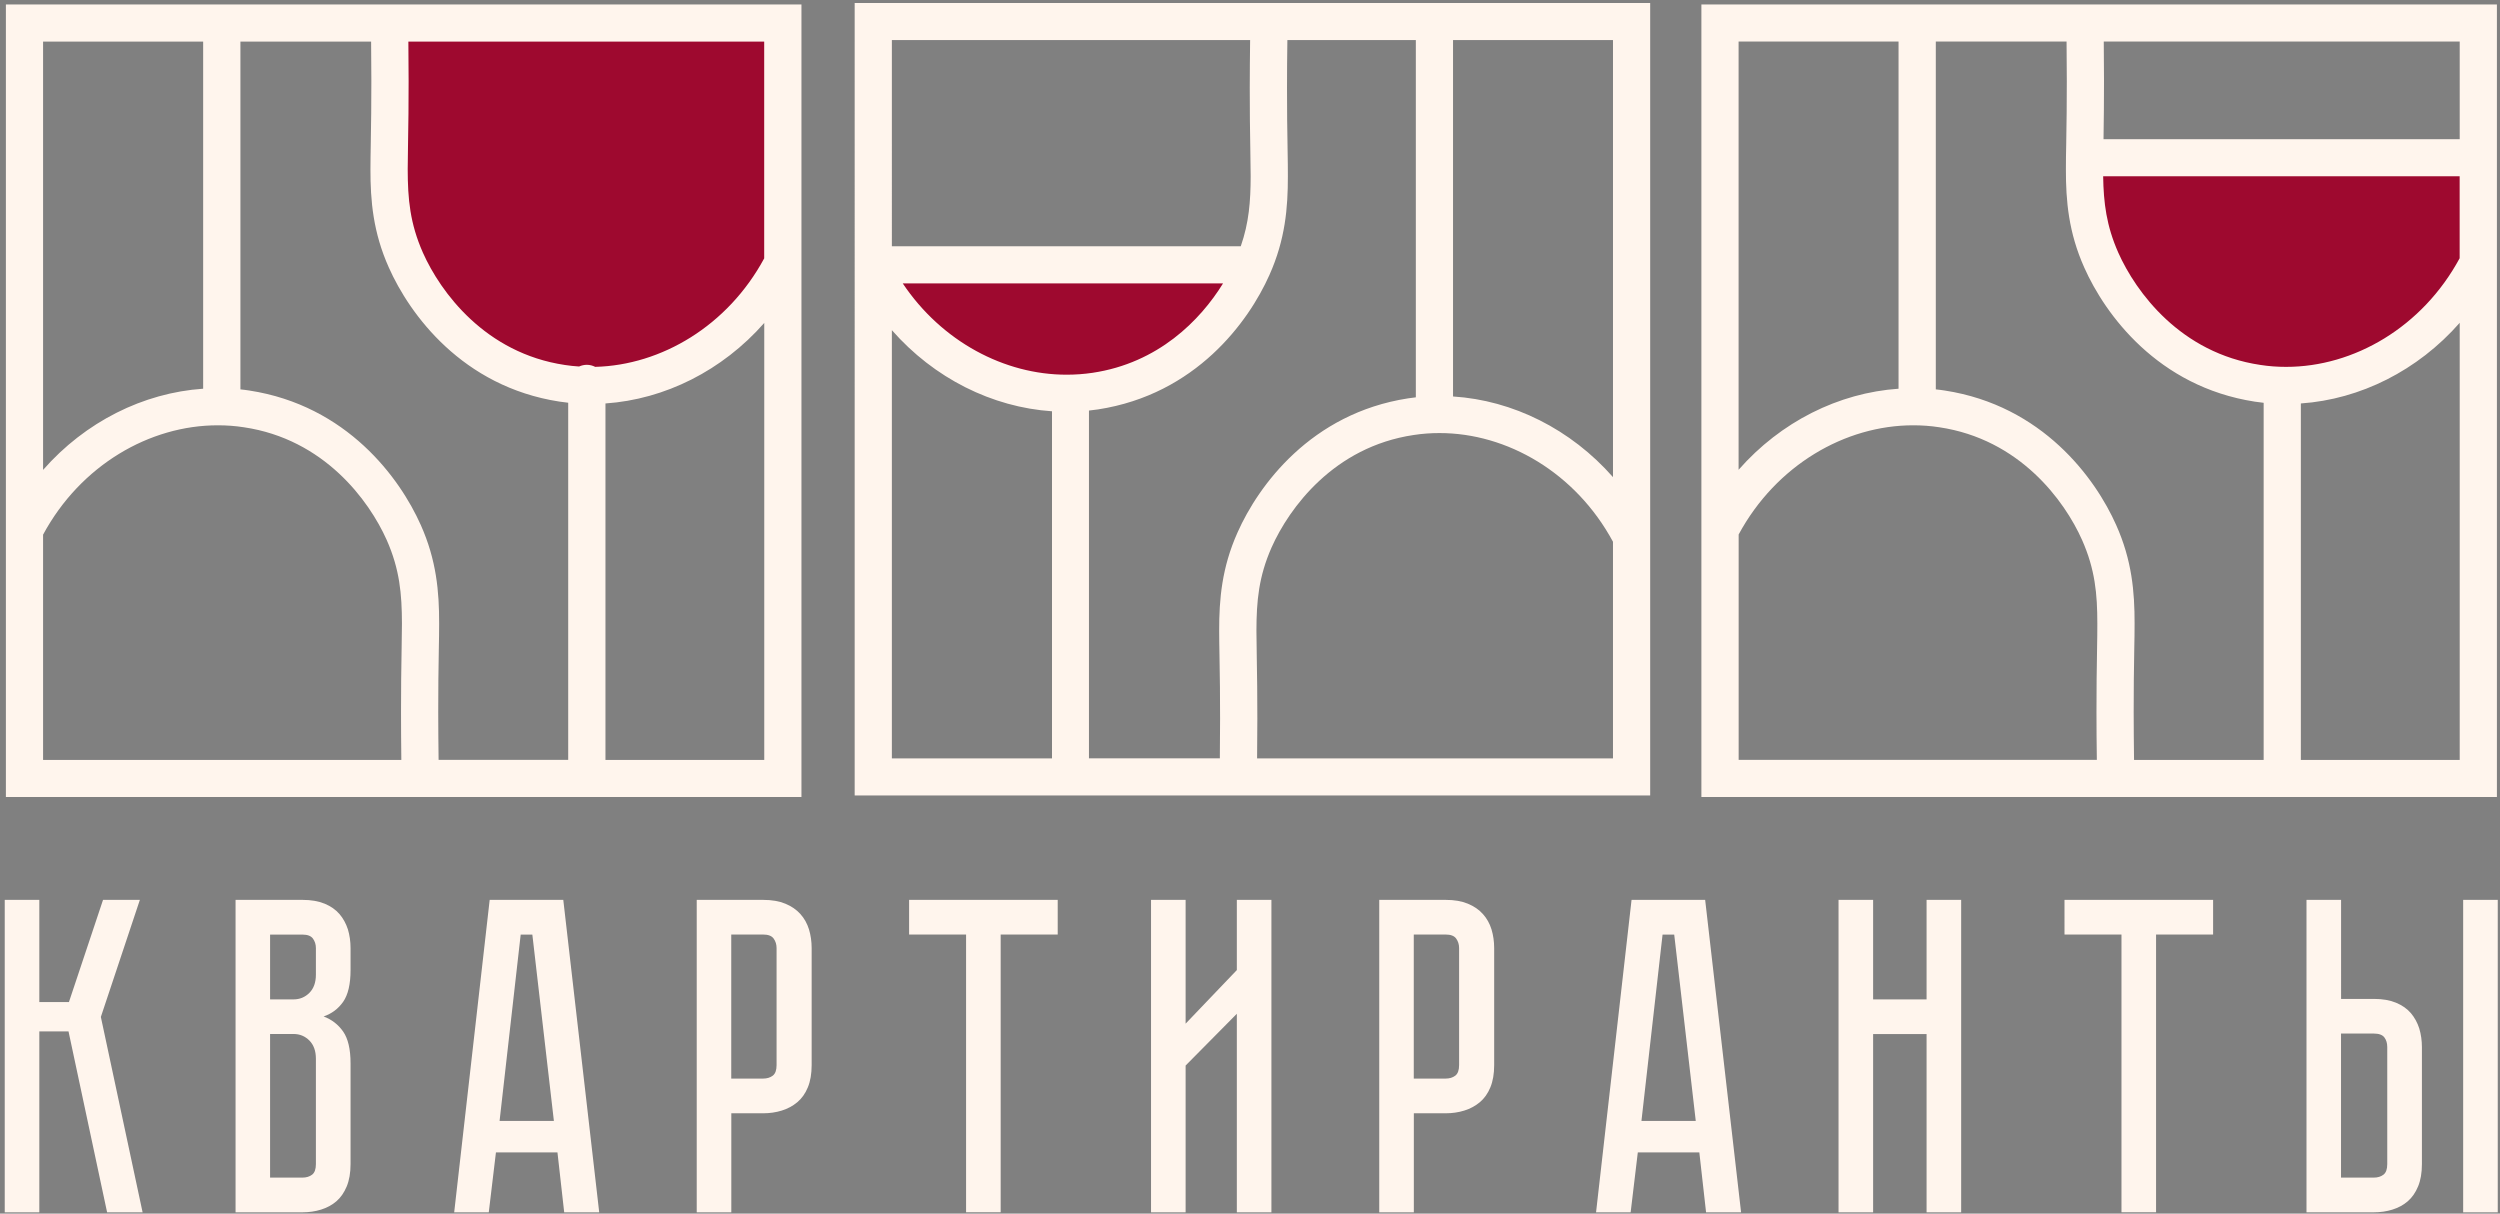
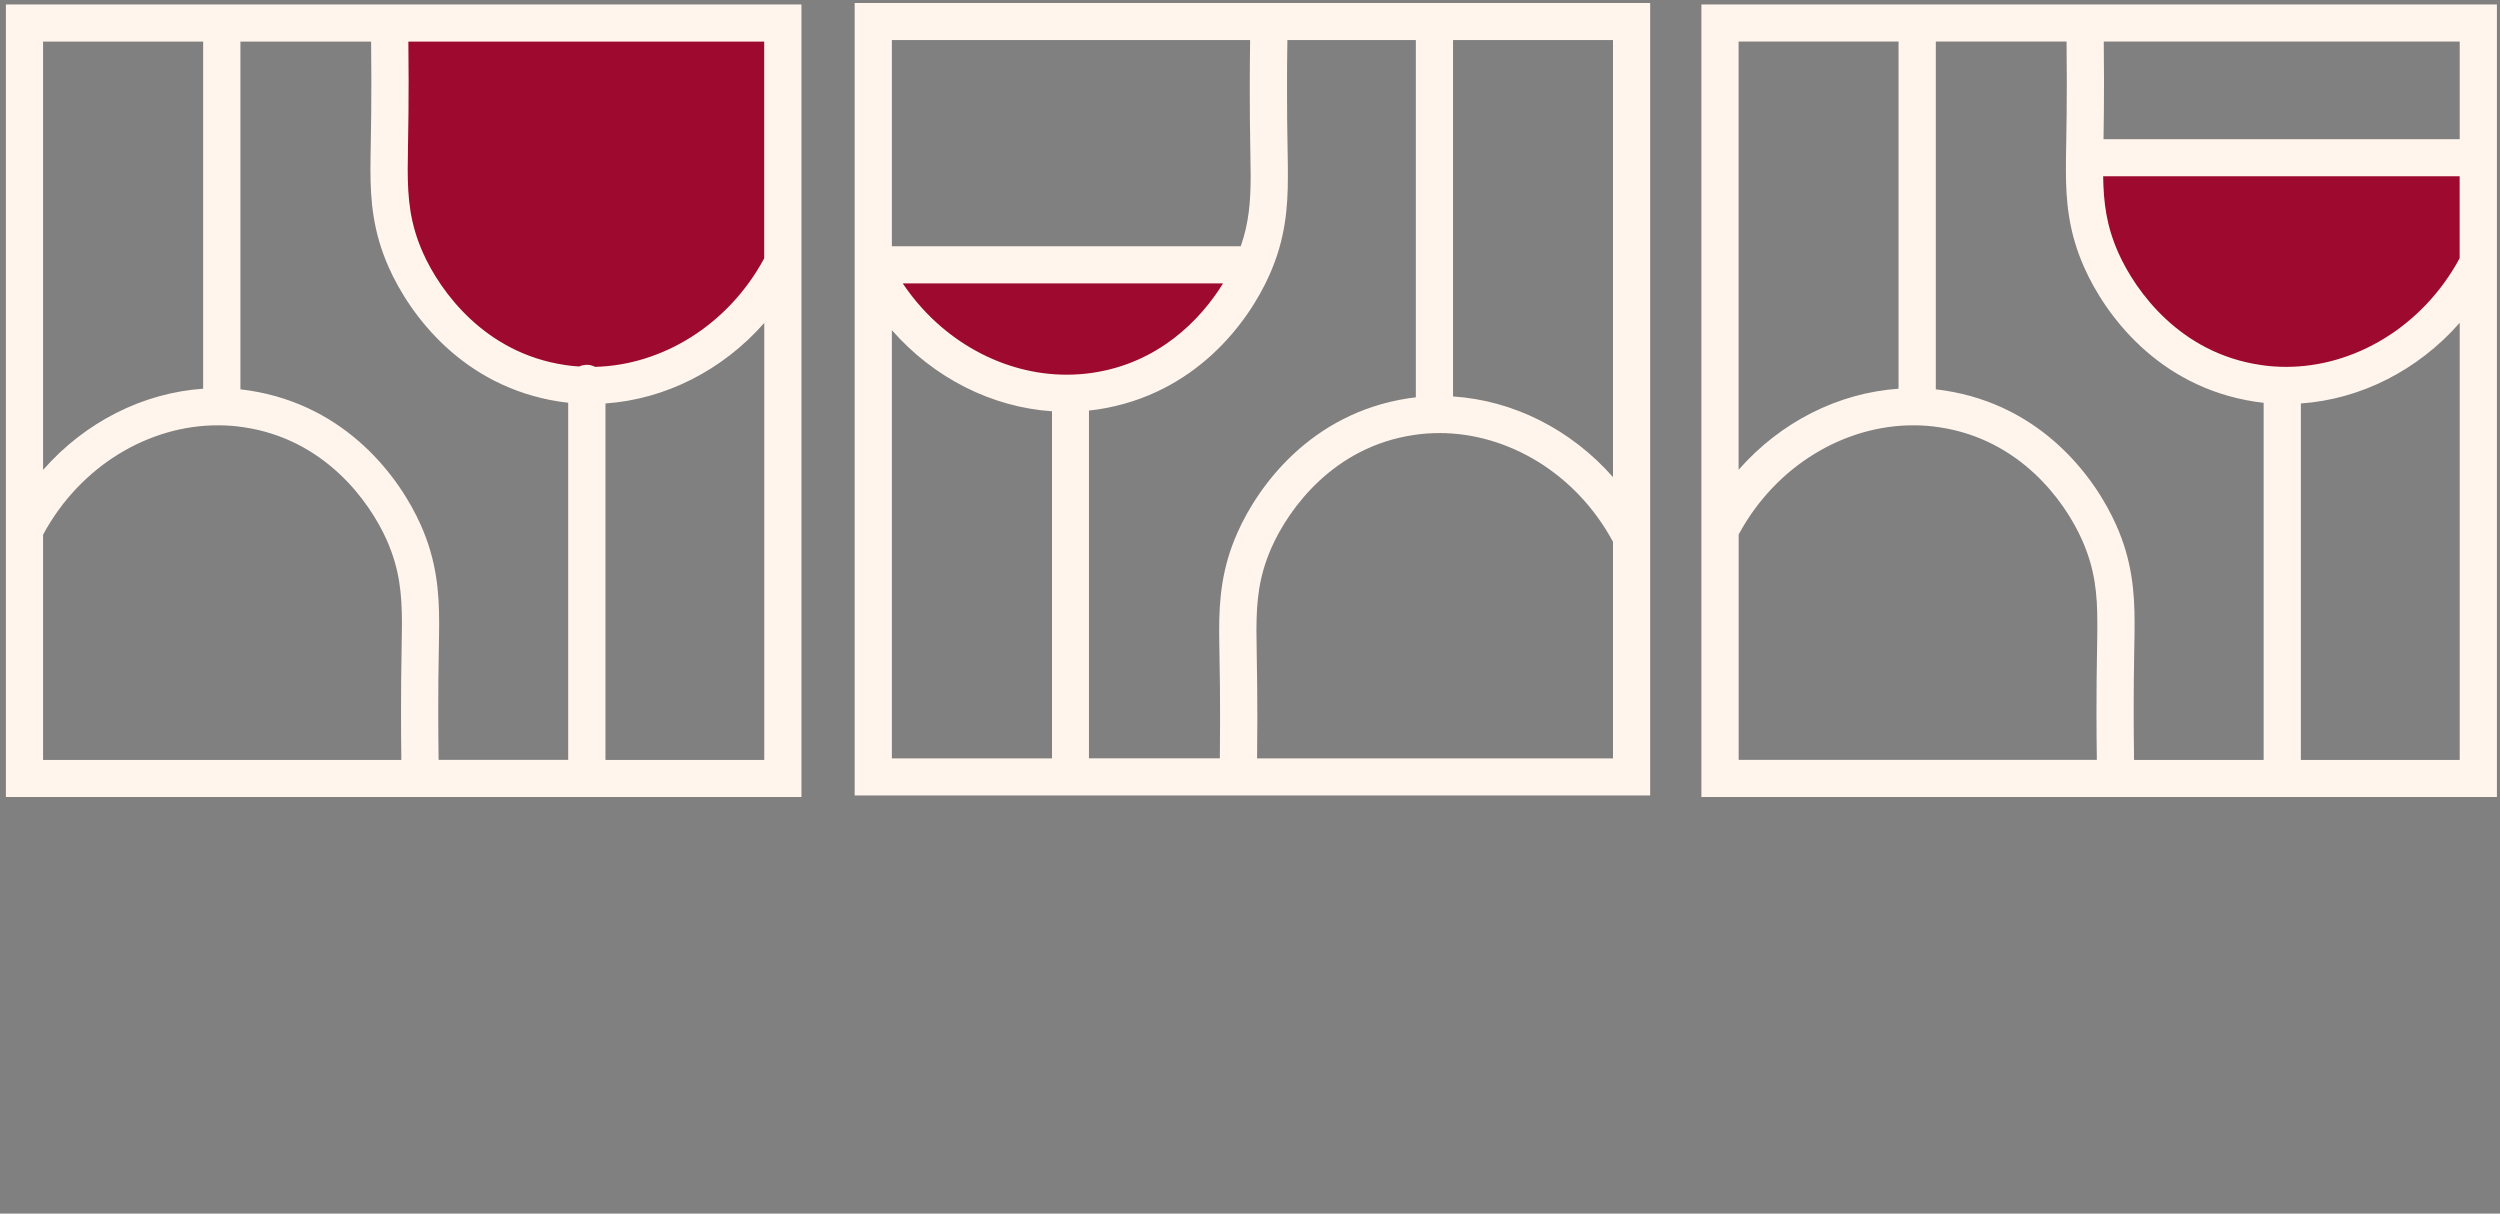
<svg xmlns="http://www.w3.org/2000/svg" id="Монтажная_область_1_1_" x="0px" y="0px" viewBox="0 0 412 200" style="enable-background:new 0 0 412 200;" xml:space="preserve">
  <rect x="0" y="0" width="412" height="200" fill="#808080" stroke="none" />
  <style type="text/css"> .st0{fill-rule:evenodd;clip-rule:evenodd;fill:#FFF5ED;} .st1{fill:#9E092F;} .st2{fill:#FFF5ED;} </style>
  <g id="квартиранты">
    <g>
-       <path class="st0" d="M23.05,148.3h-6.07l-5.62,16.84H6.48V148.3h-5.7v51.49h5.7v-29.82h4.81l6.36,29.82h5.85l-6.88-32.2 L23.05,148.3z M55.95,150.64c-0.62-0.72-1.43-1.29-2.44-1.71c-1.01-0.42-2.23-0.63-3.66-0.63H38.82v51.49h11.03 c1.08,0,2.11-0.15,3.07-0.45c0.96-0.3,1.8-0.75,2.52-1.37c0.71-0.62,1.28-1.43,1.7-2.45c0.42-1.01,0.63-2.24,0.63-3.67v-16.62 c0-2.32-0.41-4.07-1.22-5.23c-0.81-1.16-1.89-1.99-3.22-2.49c1.33-0.45,2.4-1.25,3.22-2.41c0.81-1.16,1.22-2.91,1.22-5.23v-3.64 c0-1.09-0.15-2.11-0.44-3.08C57.02,152.2,56.56,151.35,55.95,150.64z M52.06,191.85c0,0.84-0.21,1.42-0.63,1.74 c-0.42,0.32-0.95,0.48-1.59,0.48h-5.33v-23.67h3.85c1.04,0,1.91,0.36,2.63,1.08c0.71,0.72,1.07,1.72,1.07,3V191.85z M52.06,160.62 c0,1.29-0.36,2.29-1.07,3c-0.72,0.72-1.59,1.08-2.63,1.08h-3.85v-10.68h5.33c0.84,0,1.42,0.22,1.74,0.67 c0.32,0.45,0.48,0.96,0.48,1.56V160.62z M80.7,148.3l-5.85,51.49h5.7l1.18-9.87h10.14l1.11,9.87h5.77l-5.92-51.49H80.7z M82.33,184.73l3.48-30.71h1.92l3.55,30.71H82.33z M131.91,150.64c-0.64-0.72-1.47-1.29-2.48-1.71c-1.01-0.42-2.23-0.63-3.66-0.63 h-10.95v51.49h5.7v-16.32h5.25c1.08,0,2.11-0.15,3.07-0.45c0.96-0.3,1.81-0.75,2.55-1.37c0.74-0.62,1.32-1.43,1.74-2.45 c0.42-1.01,0.63-2.24,0.63-3.67v-19.29c0-1.09-0.15-2.11-0.44-3.08C133.02,152.2,132.55,151.35,131.91,150.64z M127.98,175.53 c0,0.84-0.21,1.42-0.63,1.74c-0.42,0.32-0.95,0.48-1.59,0.48h-5.25v-23.74h5.25c0.84,0,1.42,0.22,1.74,0.67 c0.32,0.45,0.48,0.96,0.48,1.56V175.53z M149.81,154.01h9.4v45.77h5.7v-45.77h9.4v-5.71h-24.49V154.01z M203.83,159.87l-8.44,8.83 v-20.4h-5.7v51.49h5.7V175.6l8.44-8.53v32.72h5.7V148.3h-5.7V159.87z M244.39,150.64c-0.64-0.72-1.47-1.29-2.48-1.71 c-1.01-0.42-2.23-0.63-3.66-0.63h-10.95v51.49h5.7v-16.32h5.25c1.08,0,2.11-0.15,3.07-0.45c0.96-0.3,1.81-0.75,2.55-1.37 c0.74-0.62,1.32-1.43,1.74-2.45c0.42-1.01,0.63-2.24,0.63-3.67v-19.29c0-1.09-0.15-2.11-0.44-3.08 C245.5,152.2,245.03,151.35,244.39,150.64z M240.46,175.53c0,0.84-0.21,1.42-0.63,1.74c-0.42,0.32-0.95,0.48-1.59,0.48h-5.25 v-23.74h5.25c0.84,0,1.42,0.22,1.74,0.67c0.32,0.45,0.48,0.96,0.48,1.56V175.53z M268.88,148.3l-5.85,51.49h5.7l1.18-9.87h10.14 l1.11,9.87h5.77l-5.92-51.49H268.88z M270.51,184.73l3.48-30.71h1.92l3.55,30.71H270.51z M317.5,164.7h-8.81v-16.4h-5.7v51.49h5.7 v-29.38h8.81v29.38h5.7V148.3h-5.7V164.7z M340.22,154.01h9.4v45.77h5.7v-45.77h9.4v-5.71h-24.49V154.01z M405.93,148.3v51.49h5.7 V148.3H405.93z M397.31,166.96c-0.62-0.72-1.43-1.29-2.44-1.71c-1.01-0.42-2.23-0.63-3.66-0.63h-5.4V148.3h-5.7v51.49h11.1 c1.08,0,2.11-0.15,3.07-0.45c0.96-0.3,1.8-0.75,2.52-1.37c0.71-0.62,1.28-1.43,1.7-2.45c0.42-1.01,0.63-2.24,0.63-3.67v-19.29 c0-1.09-0.15-2.11-0.44-3.08C398.38,168.52,397.92,167.68,397.31,166.96z M393.42,191.85c0,0.84-0.21,1.42-0.63,1.74 c-0.42,0.32-0.95,0.48-1.59,0.48h-5.4v-23.74h5.4c0.84,0,1.42,0.21,1.74,0.63c0.32,0.42,0.48,0.95,0.48,1.59V191.85z" />
-     </g>
+       </g>
  </g>
  <g id="Фигура_2_копия">
    <g>
      <path class="st1" d="M63.54,35.45c4.55,17.09,19.87,28.12,35.44,27.16c12.14-0.75,23.12-8.7,28.62-20.37 c0.45-12.67,0.91-25.35,1.36-38.02c-21.35,0-42.71,0-64.06,0C64.45,14.64,64,25.04,63.54,35.45z M344.32,25.95 c0,4.53,0,9.05,0,13.58c4.27,14.22,17.06,23.99,31.35,24.44c12.99,0.4,25.34-6.96,31.35-19.01c0.45-6.34,0.91-12.67,1.36-19.01 C387.03,25.95,365.68,25.95,344.32,25.95z M175.31,65.32c13.58,0.3,25.93-8.56,29.99-21.73c-19.54,0-39.07,0-58.61,0 C150.6,56.29,162.23,65.04,175.31,65.32z" />
    </g>
  </g>
  <g id="Фигура_2">
    <g>
      <path class="st2" d="M280.39,0.74v130.6h131.1V0.74H280.39z M286.52,6.85h26.36v57.21c-9.87,0.68-19.41,5.44-26.36,13.36V6.85z M345.6,106.7c-0.07,3.5-0.1,7.05-0.1,10.63c0,2.61,0.02,5.25,0.06,7.9h-59.03V88.08c6.18-11.43,17.55-18,28.78-17.99 c1.43,0,2.85,0.1,4.27,0.32c13.22,1.96,20.63,12.03,23.55,18.59c2.14,4.84,2.51,8.87,2.51,13.78 C345.65,104.02,345.62,105.33,345.6,106.7z M373.05,125.24h-21.36c-0.03-2.65-0.06-5.29-0.06-7.9c0-3.55,0.03-7.05,0.1-10.52 c0.03-1.37,0.05-2.71,0.05-4.05c0.01-5.2-0.43-10.44-3.04-16.26c-3.43-7.72-12.14-19.67-28.24-22.15 c-0.49-0.08-0.99-0.14-1.48-0.19V6.85h21.55c0.02,2.18,0.04,4.36,0.04,6.52c0,3.54-0.03,7.03-0.1,10.48 c-0.03,1.36-0.05,2.7-0.05,4.04c-0.01,5.18,0.43,10.4,3.03,16.21c3.42,7.69,12.08,19.62,28.1,22.09c0.49,0.07,0.97,0.13,1.46,0.19 V125.24z M405.36,125.24h-26.18V66.49c9.8-0.68,19.27-5.42,26.18-13.29V125.24z M405.36,42.54 c-6.15,11.39-17.45,17.93-28.61,17.92c-1.42,0-2.84-0.1-4.24-0.32C359.37,58.2,352,48.16,349.09,41.63 c-1.96-4.44-2.42-8.2-2.49-12.58h58.75V42.54z M405.36,22.94h-58.7c0.05-3.16,0.08-6.35,0.08-9.57c0-2.16-0.01-4.33-0.04-6.52 h58.66V22.94z M0.97,131.35h131.11V0.74H0.97V131.35z M125.94,125.24H99.78V66.49c9.8-0.68,19.26-5.41,26.17-13.27V125.24z M67.24,23.97c0.07-3.49,0.1-7.03,0.1-10.6c0-2.16-0.02-4.33-0.04-6.51h58.64v35.72c-6.01,11.12-16.95,17.6-27.85,17.88 c-0.42-0.21-0.88-0.34-1.38-0.34c-0.46,0-0.89,0.11-1.28,0.28c-0.78-0.05-1.56-0.13-2.33-0.25C79.97,58.2,72.6,48.16,69.69,41.63 c-2.13-4.83-2.49-8.84-2.5-13.74C67.19,26.64,67.21,25.34,67.24,23.97z M39.61,6.86h21.55c0.02,2.18,0.04,4.36,0.04,6.51 c0,3.54-0.03,7.03-0.1,10.48c-0.02,1.36-0.05,2.7-0.05,4.03c-0.01,5.18,0.43,10.4,3.03,16.21c3.42,7.69,12.08,19.62,28.1,22.09 c0.49,0.07,0.97,0.13,1.46,0.19v58.86H72.28c-0.03-2.65-0.06-5.29-0.06-7.91c0-3.55,0.03-7.05,0.1-10.52 c0.03-1.37,0.05-2.71,0.05-4.05c0.01-5.2-0.43-10.44-3.04-16.26C65.9,78.79,57.19,66.84,41.1,64.36 c-0.49-0.08-0.99-0.14-1.48-0.19V6.86z M7.1,6.86h26.38v57.2C23.6,64.74,14.06,69.51,7.1,77.44V6.86z M7.1,88.11 c6.18-11.45,17.56-18.03,28.8-18.02c1.43,0,2.86,0.1,4.27,0.32C53.4,72.36,60.8,82.44,63.73,88.99c2.14,4.84,2.5,8.87,2.51,13.78 c0,1.25-0.03,2.56-0.05,3.93c-0.07,3.5-0.1,7.05-0.1,10.63c0,2.61,0.02,5.25,0.05,7.91H7.1V88.11z M140.85,131.09h131.1V0.49 h-131.1V131.09z M239.46,6.6h26.36v72.03c-6.96-7.91-16.5-12.66-26.36-13.29V6.6z M265.82,89.28v35.7h-58.65 c0.02-2.18,0.04-4.36,0.04-6.51c0-3.57-0.03-7.11-0.1-10.6c-0.03-1.37-0.05-2.67-0.05-3.92c0.01-4.9,0.37-8.91,2.5-13.74 c2.91-6.53,10.28-16.57,23.41-18.52c1.41-0.22,2.83-0.32,4.25-0.32C248.38,71.36,259.67,77.9,265.82,89.28z M212.2,25.02 c-0.07-3.46-0.1-6.97-0.1-10.52c0-2.61,0.02-5.25,0.06-7.9h21.17v58.88c-0.43,0.05-0.85,0.1-1.28,0.17 c-16.02,2.47-24.68,14.39-28.1,22.09c-2.6,5.81-3.04,11.03-3.03,16.21c0,1.33,0.03,2.67,0.05,4.03c0.07,3.45,0.1,6.95,0.1,10.48 c0,2.15-0.02,4.33-0.04,6.51h-21.57V67.66c0.5-0.05,1-0.11,1.5-0.19c16.1-2.48,24.81-14.43,28.24-22.15 c2.61-5.83,3.05-11.07,3.04-16.26C212.25,27.73,212.22,26.39,212.2,25.02z M175.78,61.75c-10.23,0.01-20.58-5.45-27.01-15.05 h52.79c-3.76,6.1-10.69,13.13-21.51,14.74C178.63,61.65,177.2,61.75,175.78,61.75z M146.98,6.6h59.04 c-0.03,2.65-0.06,5.29-0.06,7.9c0,3.58,0.03,7.13,0.1,10.63c0.03,1.37,0.05,2.68,0.05,3.93c-0.01,4.13-0.28,7.64-1.63,11.52h-57.5 V6.6z M146.98,54.41c6.96,7.93,16.51,12.7,26.39,13.37v57.2h-26.39V54.41z" />
    </g>
  </g>
</svg>